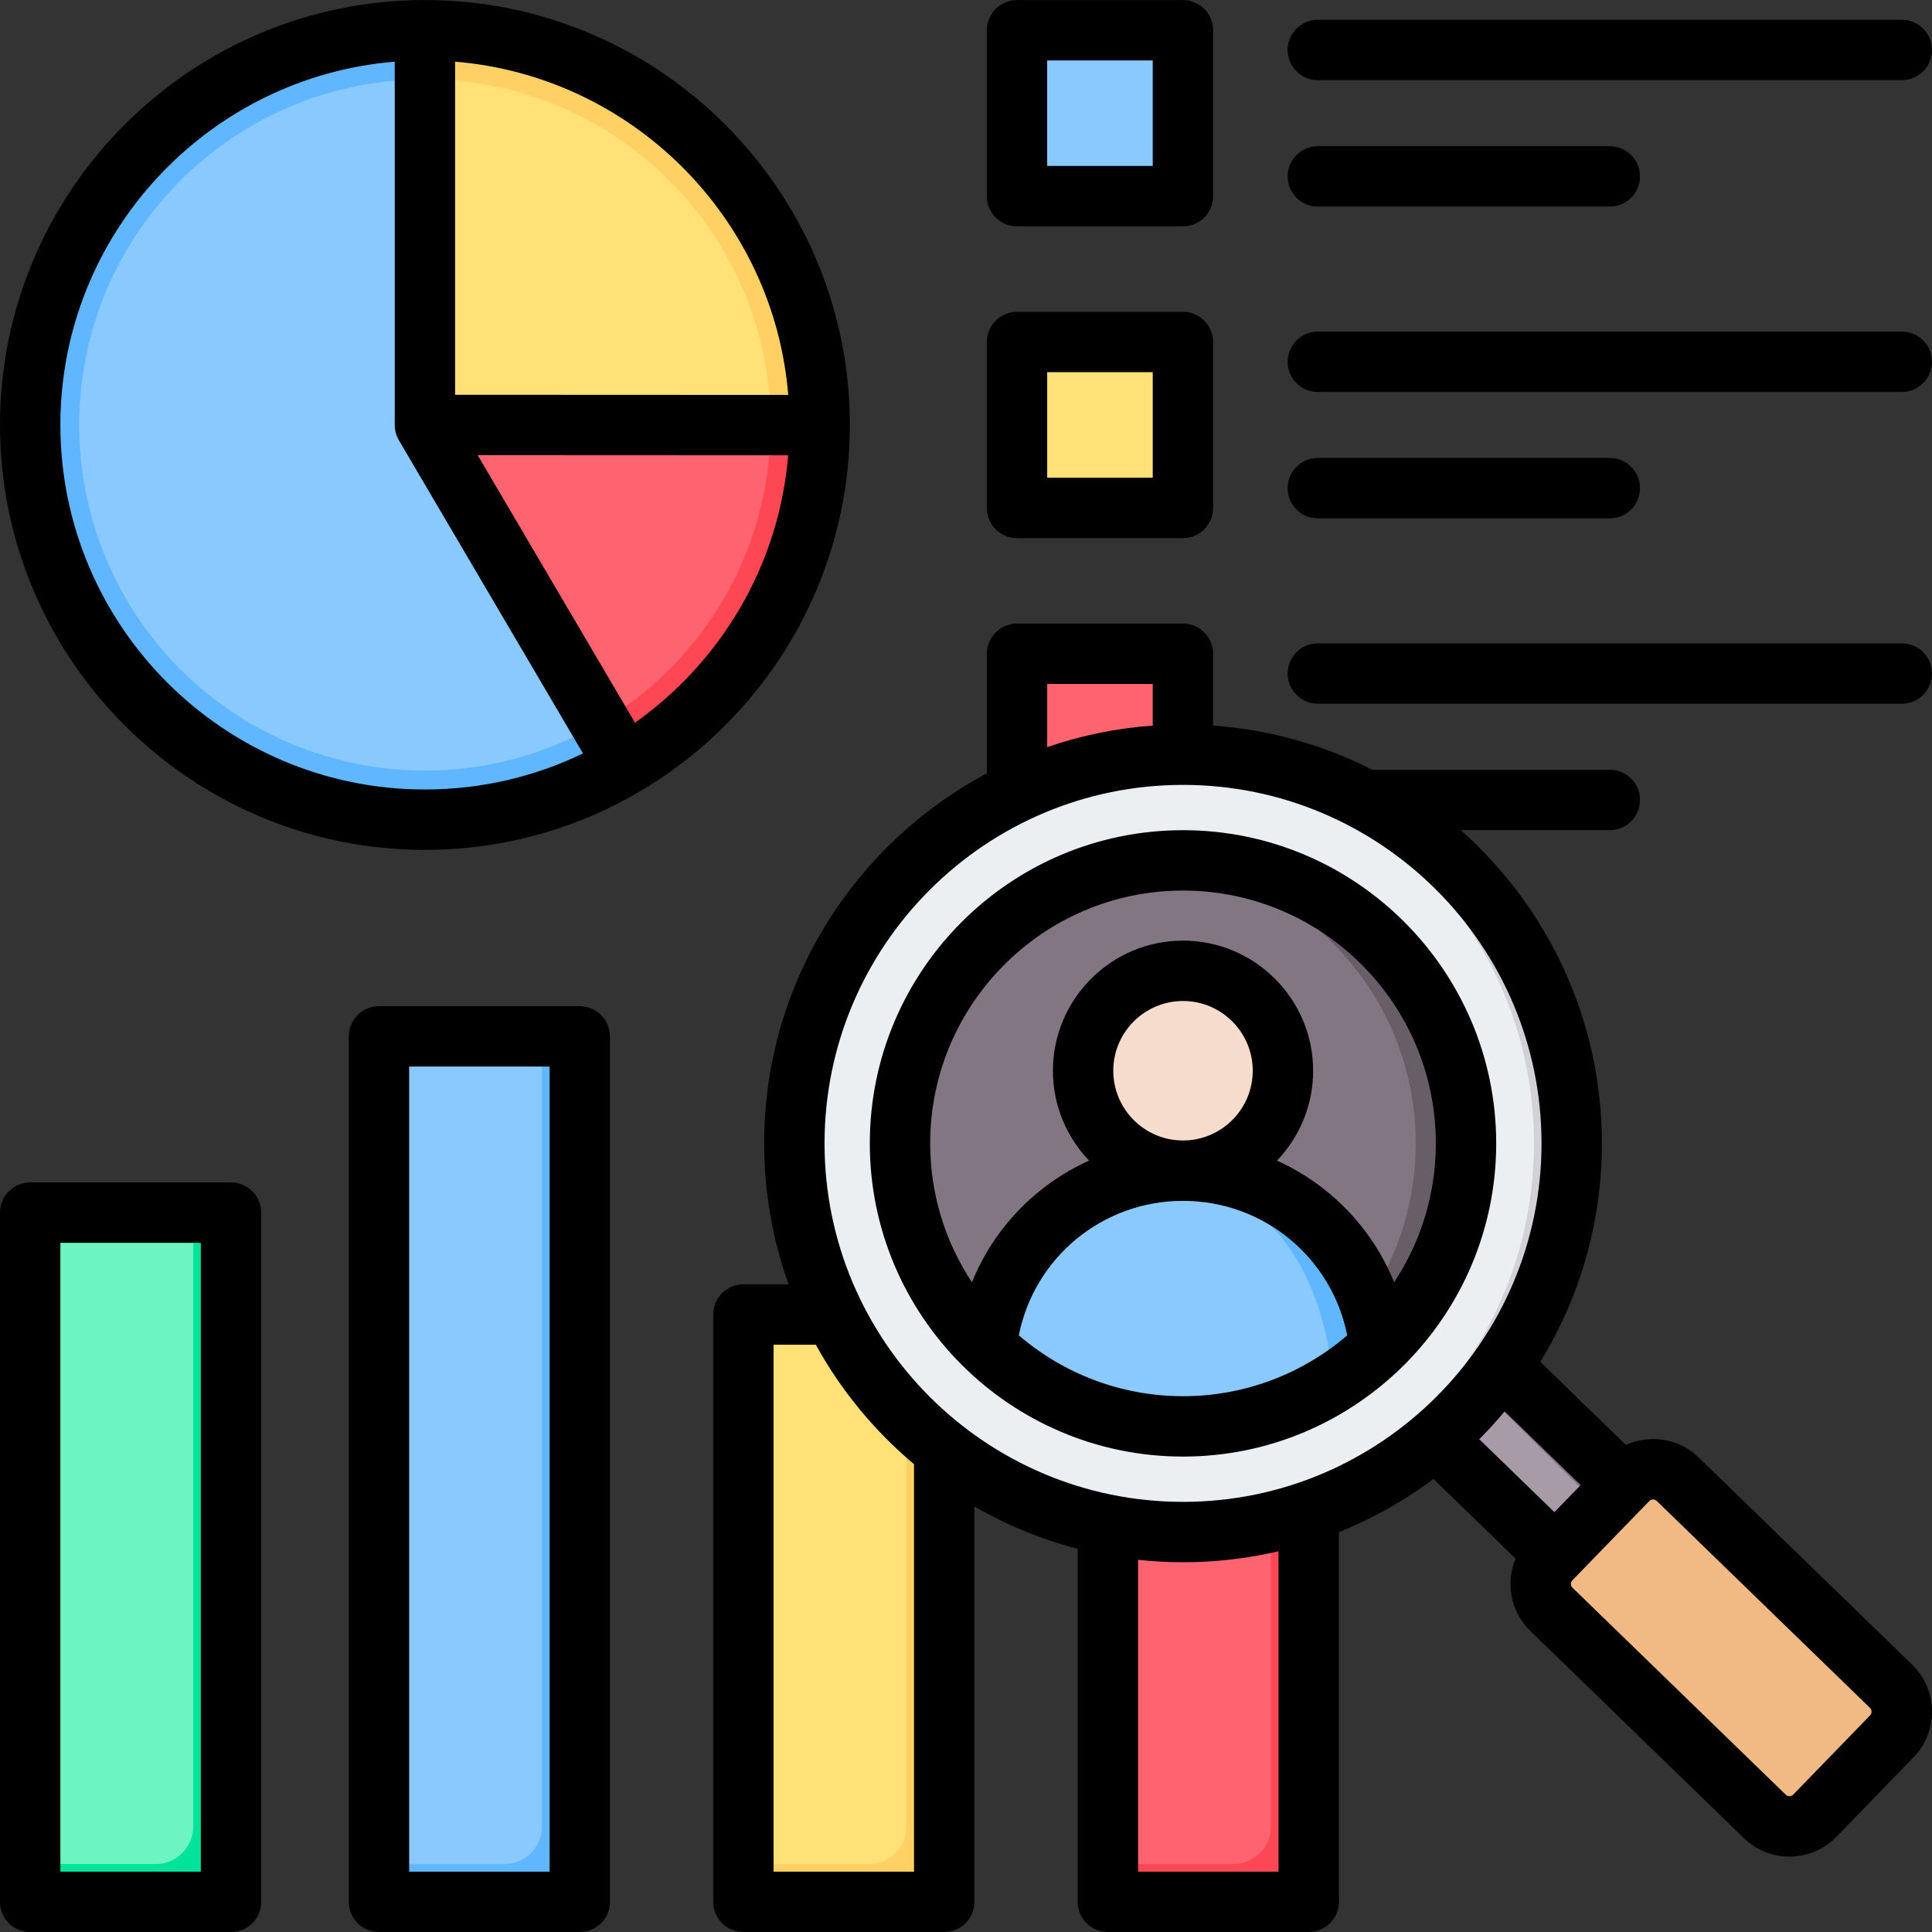
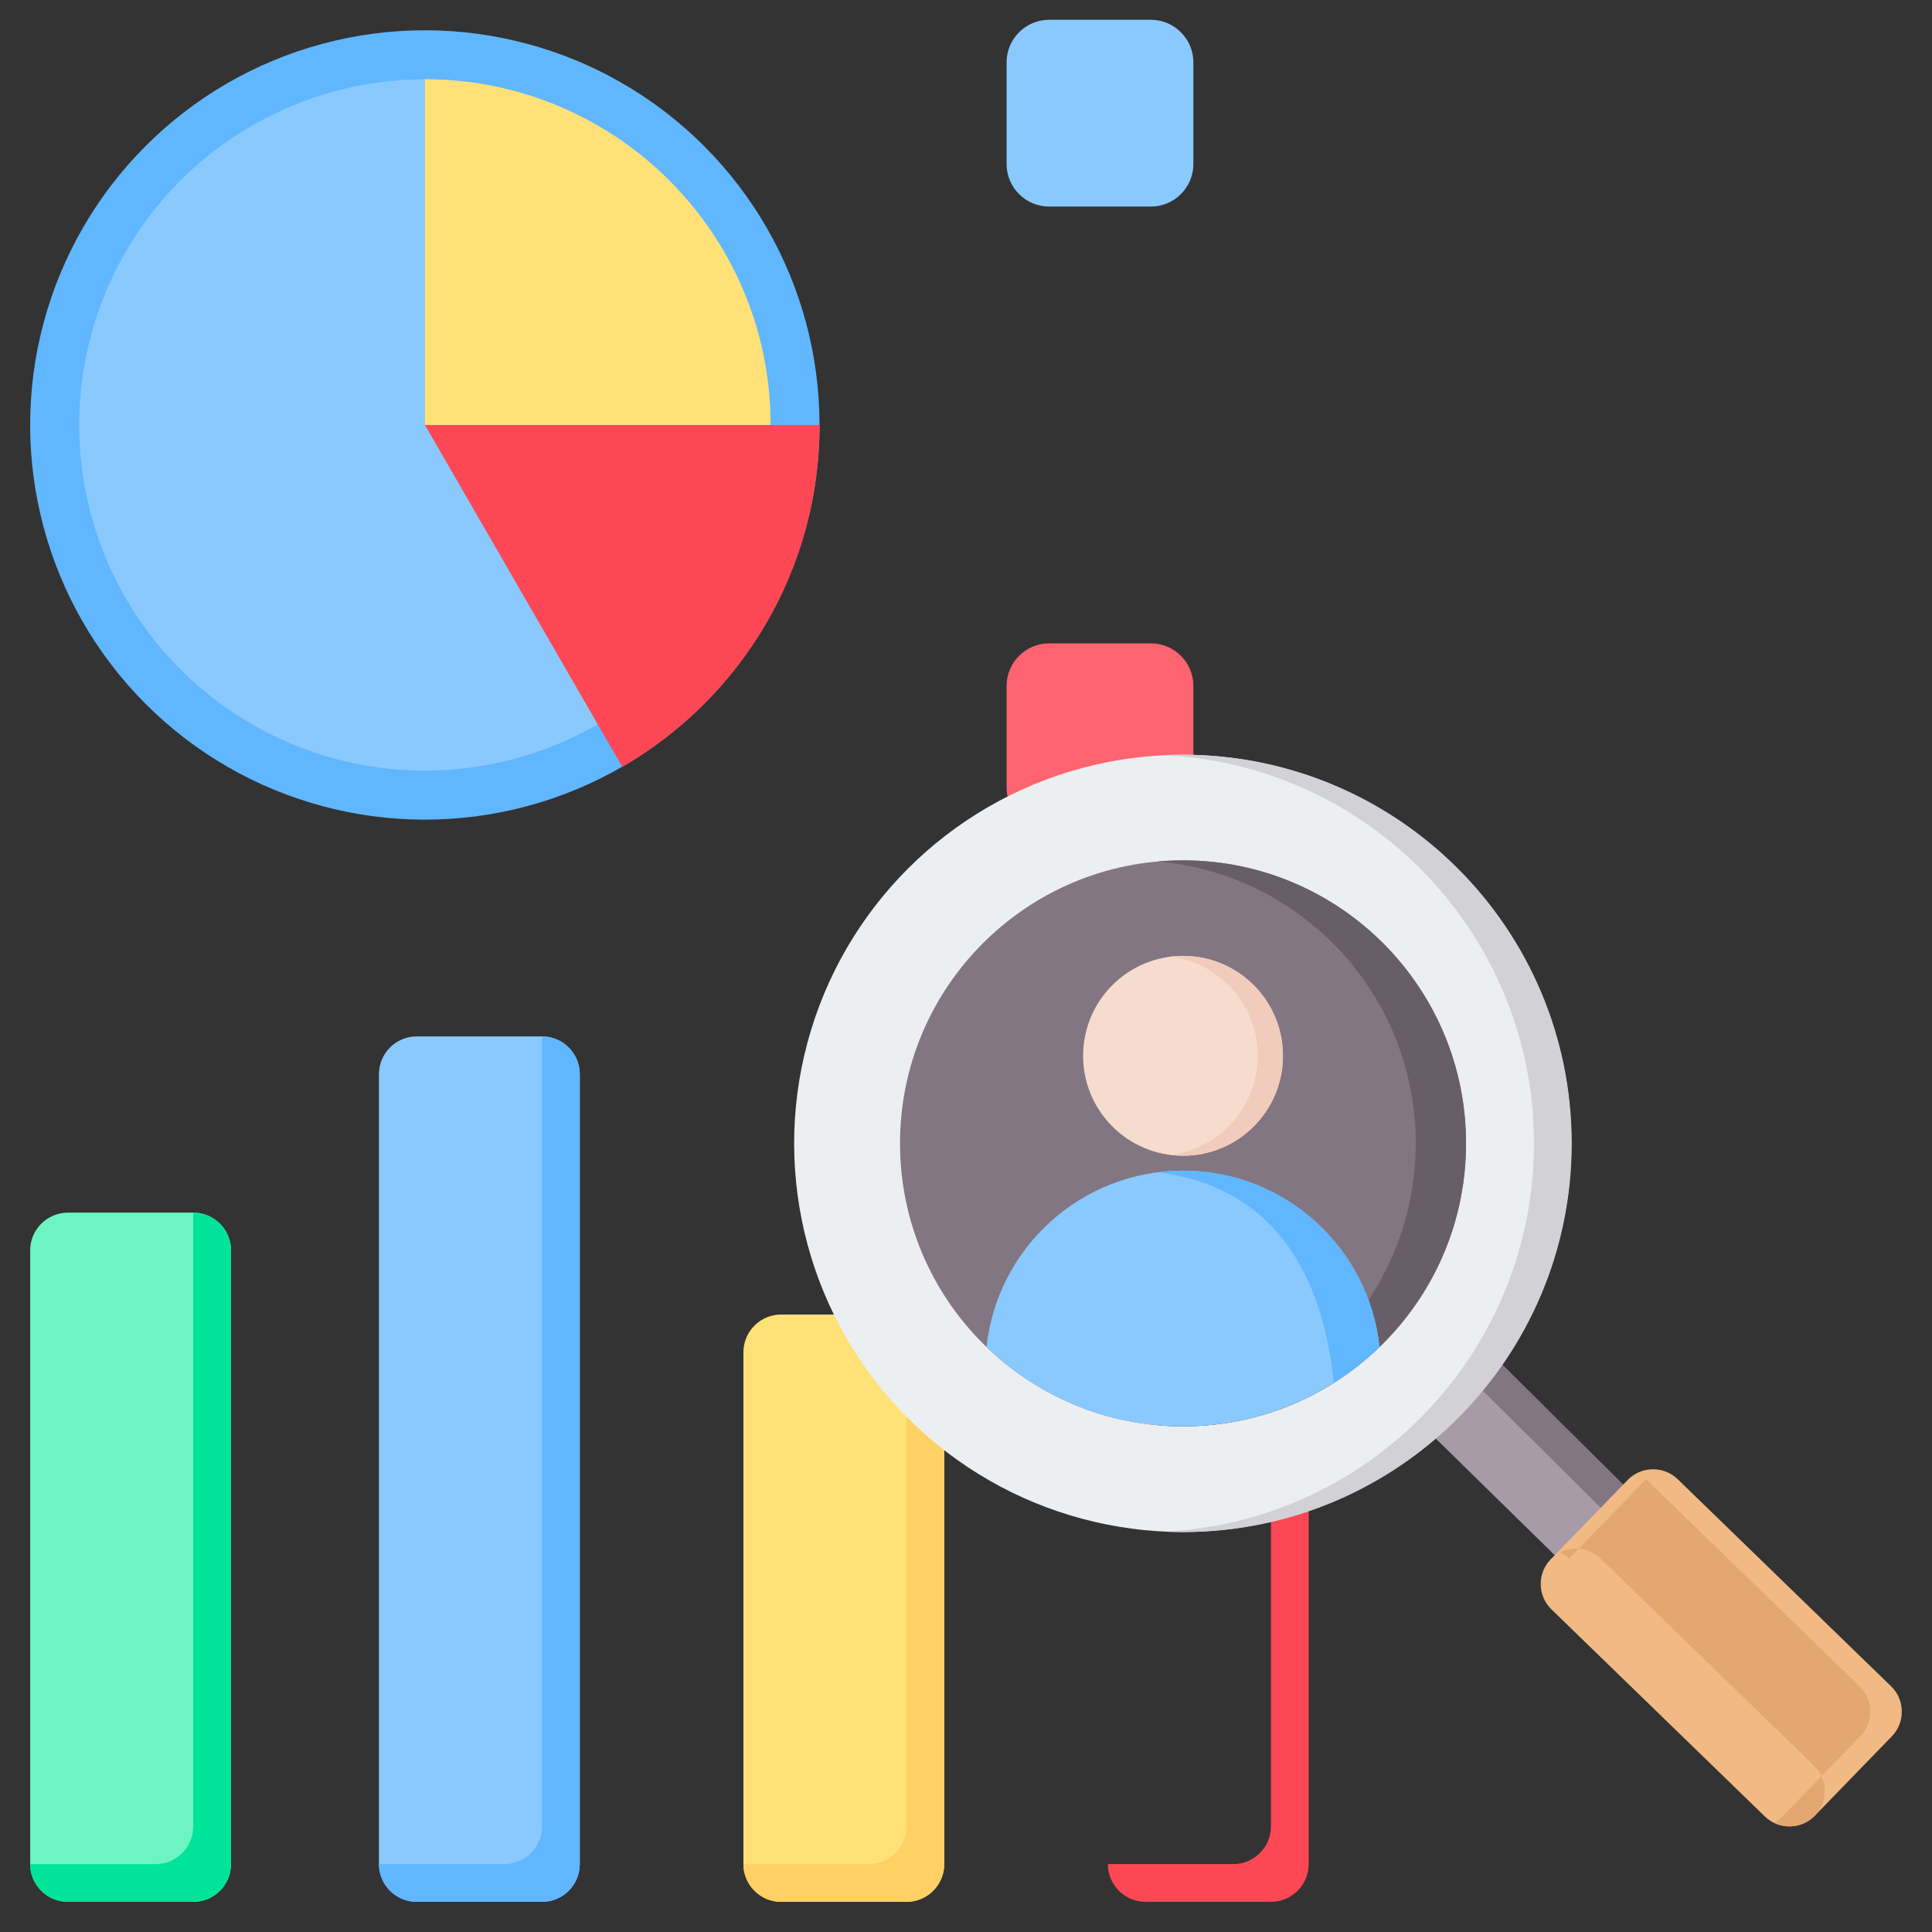
<svg xmlns="http://www.w3.org/2000/svg" id="Layer_1" height="512" viewBox="0 0 512 512" width="512">
  <rect x="0" y="0" width="512" height="512" fill="#333333" stroke="none" />
  <g clip-rule="evenodd" fill-rule="evenodd">
    <g>
      <g>
        <ellipse cx="112.608" cy="112.62" fill="#60b7ff" rx="104.61" ry="104.61" transform="matrix(.707 -.707 .707 .707 -46.652 112.612)" />
        <ellipse cx="112.608" cy="112.62" fill="#8ac9fe" rx="91.612" ry="91.612" transform="matrix(.707 -.707 .707 .707 -46.652 112.612)" />
        <path d="m112.608 112.62h104.61c0 38.717-21.035 72.518-52.298 90.607z" fill="#fd4755" />
-         <path d="m112.608 112.62h91.612c0 33.906-18.421 63.508-45.799 79.349z" fill="#fe646f" />
-         <path d="m217.218 112.62h-104.61v-104.61c57.774 0 104.61 46.836 104.61 104.61z" fill="#ffd064" />
        <path d="m204.22 112.62h-91.612v-91.612c50.596 0 91.612 41.016 91.612 91.612z" fill="#ffe177" />
      </g>
      <g>
        <path d="m278.016 5.247h26.98c6.2 0 11.257 5.057 11.257 11.257v26.98c0 6.2-5.057 11.257-11.257 11.257h-26.98c-6.2 0-11.257-5.057-11.257-11.257v-26.98c-.001-6.2 5.056-11.257 11.257-11.257z" fill="#8ac9fe" />
-         <path d="m278.016 87.873h26.98c6.2 0 11.257 5.057 11.257 11.257v26.98c0 6.2-5.057 11.257-11.257 11.257h-26.98c-6.2 0-11.257-5.057-11.257-11.257v-26.98c-.001-6.2 5.056-11.257 11.257-11.257z" fill="#ffe177" />
        <path d="m278.016 170.498h26.98c6.2 0 11.257 5.057 11.257 11.257v26.98c0 6.2-5.057 11.257-11.257 11.257h-26.98c-6.2 0-11.257-5.057-11.257-11.257v-26.98c-.001-6.2 5.056-11.257 11.257-11.257z" fill="#fe646f" />
      </g>
      <g>
        <path d="m207.012 348.361h33.219c5.508 0 10 4.492 10 10v135.651c0 5.508-4.492 10-10 10-11.073 0-22.146 0-33.219 0-5.508 0-10-4.492-10-10 0-45.217 0-90.434 0-135.651 0-5.508 4.492-10 10-10z" fill="#ffe177" />
        <path d="m240.231 348.361c5.508 0 10 4.492 10 10v135.651c0 5.508-4.492 10-10 10-11.073 0-22.146 0-33.219 0-5.508 0-10-4.492-10-10v-.001h33.219c5.508 0 10-4.492 10-10z" fill="#ffd064" />
-         <path d="m303.597 348.361h33.219c5.508 0 10 4.492 10 10v135.651c0 5.508-4.492 10-10 10-11.073 0-22.146 0-33.219 0-5.508 0-10-4.492-10-10 0-45.217 0-90.434 0-135.651 0-5.508 4.493-10 10-10z" fill="#fe646f" />
        <path d="m336.816 348.361c5.508 0 10 4.492 10 10v135.651c0 5.508-4.492 10-10 10-11.073 0-22.146 0-33.219 0-5.508 0-10-4.492-10-10v-.001h33.219c5.508 0 10-4.492 10-10z" fill="#fd4755" />
        <path d="m18 321.361h33.219c5.508 0 10 4.492 10 10v162.651c0 5.508-4.492 10-10 10-11.073 0-22.146 0-33.219 0-5.508 0-10-4.492-10-10 0-54.217 0-108.434 0-162.651 0-5.508 4.492-10 10-10z" fill="#6cf5c2" />
        <path d="m51.219 321.361c5.508 0 10 4.492 10 10v162.651c0 5.508-4.492 10-10 10-11.073 0-22.146 0-33.219 0-5.508 0-10-4.492-10-10v-.001h33.219c5.508 0 10-4.492 10-10z" fill="#00e499" />
        <path d="m110.426 274.658h33.219c5.508 0 10 4.492 10 10v209.354c0 5.508-4.492 10-10 10-11.073 0-22.146 0-33.219 0-5.508 0-10-4.492-10-10 0-69.785 0-139.57 0-209.354 0-5.508 4.492-10 10-10z" fill="#8ac9fe" />
        <path d="m143.645 274.658c5.508 0 10 4.492 10 10v209.354c0 5.508-4.492 10-10 10-11.073 0-22.146 0-33.219 0-5.508 0-10-4.492-10-10v-.001h33.219c5.508 0 10-4.492 10-10z" fill="#60b7ff" />
      </g>
      <g>
        <path d="m390.702 354.862c-4.999 7.13-10.879 13.598-17.481 19.245l47.533 46.594 18.096-18.649z" fill="#a79ba7" />
        <path d="m391.023 354.541c-.935 3.066-2.677 5.396-5.174 6.938l47.218 46.908 5.783-6.336z" fill="#837683" />
        <path d="m480.944 481.179 20.422-21.047c3.587-3.696 3.496-9.654-.199-13.241l-56.565-54.889c-3.695-3.587-9.655-3.497-13.241.198l-20.423 21.047c-3.586 3.695-3.497 9.655.2 13.241l56.565 54.888c3.696 3.587 9.655 3.499 13.241-.197z" fill="#f1ba84" />
-         <path d="m436.234 392.002 56.565 54.889c3.695 3.587 3.786 9.544.199 13.24l-20.423 21.047c-.755.778-1.615 1.396-2.536 1.854 3.552 1.765 8.004 1.136 10.905-1.854l20.423-21.047c3.587-3.696 3.496-9.653-.2-13.241l-56.565-54.889c-2.918-2.832-7.246-3.372-10.705-1.655.84.419 1.63.97 2.337 1.656z" fill="#e3a76f" />
+         <path d="m436.234 392.002 56.565 54.889c3.695 3.587 3.786 9.544.199 13.24l-20.423 21.047c-.755.778-1.615 1.396-2.536 1.854 3.552 1.765 8.004 1.136 10.905-1.854c3.587-3.696 3.496-9.653-.2-13.241l-56.565-54.889c-2.918-2.832-7.246-3.372-10.705-1.655.84.419 1.63.97 2.337 1.656z" fill="#e3a76f" />
        <ellipse cx="313.513" cy="303.008" fill="#eceff1" rx="103.004" ry="103.004" transform="matrix(.707 -.707 .707 .707 -122.433 310.437)" />
        <path d="m313.514 200.004c56.887 0 103.004 46.116 103.004 103.004 0 56.887-46.117 103.004-103.004 103.004-1.677 0-3.343-.043-5-.123 54.564-2.608 98.004-47.671 98.004-102.881 0-55.211-43.439-100.273-98.004-102.881 1.656-.08 3.323-.123 5-.123z" fill="#d1d1d6" />
      </g>
      <g>
        <circle cx="313.513" cy="303.006" fill="#837683" r="75" />
        <path d="m375.179 303.006c0 15.342-4.607 29.608-12.512 41.49-3.051 4.586-6.593 8.817-10.552 12.617-11.975 11.498-27.759 19.058-45.27 20.6 2.197.194 4.42.292 6.667.292 3.644 0 7.228-.26 10.733-.762.452-.065.903-.134 1.353-.207 35.675-5.779 62.914-36.724 62.914-74.031 0-41.422-33.579-75-75-75-2.247 0-4.47.099-6.667.292 38.3 3.375 68.334 35.534 68.334 74.709z" fill="#685e68" />
        <path d="m313.513 310.239c-27.017 0-49.26 20.471-52.077 46.74 13.49 13.019 31.848 21.027 52.076 21.027 3.644 0 7.228-.26 10.733-.762 15.951-2.286 30.28-9.593 41.34-20.267-2.811-26.275-25.051-46.738-52.072-46.738z" fill="#8ac9fe" />
        <path d="m306.847 310.659c31.176 3.962 43.74 27.552 46.628 55.822 4.361-2.751 8.418-5.94 12.11-9.504-2.812-26.275-25.052-46.738-52.073-46.738-2.257 0-4.482.143-6.665.42z" fill="#60b7ff" />
        <circle cx="313.514" cy="279.799" fill="#f6dccd" r="26.481" />
        <path d="m333.328 279.799c0 13.496-10.096 24.634-23.147 26.273 1.092.137 2.204.208 3.333.208 14.625 0 26.481-11.856 26.481-26.481s-11.856-26.481-26.481-26.481c-1.129 0-2.242.071-3.333.208 13.051 1.639 23.147 12.777 23.147 26.273z" fill="#f1cbbc" />
      </g>
    </g>
-     <path d="m246.507 303.009c0 13.587 4.081 26.231 11.063 36.808 5.841-14.422 17.041-25.924 31.048-32.241-5.93-6.194-9.586-14.583-9.586-23.82 0-19.013 15.469-34.478 34.478-34.478 19.022 0 34.482 15.465 34.482 34.478 0 9.237-3.652 17.626-9.582 23.82 13.998 6.317 25.202 17.819 31.048 32.241 6.982-10.577 11.054-23.221 11.054-36.808 0-36.945-30.052-67.002-67.002-67.002-36.942 0-67.003 30.057-67.003 67.002zm67.002-.769c-10.191 0-18.48-8.289-18.48-18.484 0-10.19 8.289-18.48 18.48-18.48 10.19 0 18.48 8.289 18.48 18.48-.001 10.195-8.29 18.484-18.48 18.484zm0 67.767c-16.597 0-31.789-6.081-43.508-16.116 4.067-20.584 22.117-35.652 43.508-35.652 21.4 0 39.45 15.068 43.522 35.652-11.72 10.034-26.921 16.116-43.522 16.116zm-83.001-66.998c0-45.767 37.242-83 83-83 45.772 0 83 37.233 83 83 0 45.762-37.228 83-83 83-45.757 0-83-37.237-83-83zm-84.858-20.352h-37.223v213.352h37.223zm15.997-8.001v229.355c0 4.416-3.59 8.001-7.997 8.001h-53.22c-4.421 0-8.001-3.585-8.001-8.001v-229.355c0-4.421 3.581-8.001 8.001-8.001h53.221c4.406-.001 7.996 3.58 7.996 8.001zm333.949 177.973-56.566-54.887c-.311-.307-.68-.373-.939-.373-.014 0-.023 0-.033 0-.26.005-.642.075-.958.401l-20.423 21.046c-.316.326-.377.708-.368.972 0 .264.071.642.401.958l56.557 54.891c.533.505 1.43.491 1.934-.028l20.428-21.051c.5-.518.491-1.419-.033-1.929zm-156.777-41.53c-8.129 1.901-16.602 2.911-25.311 2.911-4.02 0-8.001-.222-11.908-.642v82.642h37.219zm-96.592-23.07c-10.506-8.827-19.367-19.56-26.028-31.666h-11.191v139.647h37.219zm-23.716-85.02c0-52.386 42.616-95.007 94.998-95.007 52.391 0 95.012 42.621 95.012 95.007 0 52.382-42.621 95.002-95.012 95.002-52.382 0-94.998-42.62-94.998-95.002zm59.005-105.013c8.874-3.052 18.253-5.005 27.972-5.704v-11.03h-27.972zm121.233 176.035c-2.132 2.557-4.383 5.025-6.732 7.379l19.914 19.324 6.959-7.167zm108.359 91.671-20.418 21.046c-3.402 3.505-7.931 5.265-12.469 5.265-4.359 0-8.723-1.628-12.092-4.897l-56.557-54.887c-3.321-3.222-5.194-7.553-5.265-12.2-.038-2.434.434-4.798 1.34-6.973l-21.768-21.126c-7.652 5.727-16.069 10.488-25.061 14.106v97.974c0 4.416-3.59 8.001-7.997 8.001h-53.221c-4.421 0-8.001-3.585-8.001-8.001v-93.558c-9.7-2.519-18.89-6.322-27.368-11.214v104.772c0 4.416-3.581 8.001-8.001 8.001h-53.221c-4.416 0-7.997-3.585-7.997-8.001v-155.649c0-4.421 3.581-8.001 7.997-8.001h11.969c-4.18-11.681-6.468-24.254-6.468-37.351 0-42.437 23.938-79.377 59.01-98.055v-31.694c0-4.416 3.581-8.001 8.001-8.001h43.97c4.421 0 8.002 3.586 8.002 8.001v19.032c15.078 1.076 29.34 5.175 42.167 11.7h62.959c4.42 0 8.001 3.581 8.001 7.997 0 4.421-3.581 8.002-8.001 8.002h-39.499c22.919 20.352 37.398 50.023 37.398 83.019 0 21.197-5.982 41.021-16.328 57.887l22.697 22.027c2.151-.977 4.5-1.514 6.93-1.552 4.671-.071 9.03 1.665 12.361 4.888l56.562 54.892c6.869 6.665 7.039 17.681.368 24.55zm-453.889-136.344h-37.219v166.651h37.219zm16.002-7.997v182.649c0 4.416-3.581 8.001-8.001 8.001h-53.221c-4.421 0-8.001-3.585-8.001-8.001v-182.649c0-4.42 3.581-8.001 8.001-8.001h53.221c4.421 0 8.001 3.581 8.001 8.001zm208.295-194.759h27.972v-27.967h-27.972zm-15.998 8.001v-43.97c0-4.416 3.581-7.996 8.001-7.996h43.97c4.421 0 8.002 3.581 8.002 7.996v43.97c0 4.416-3.581 8.001-8.002 8.001h-43.97c-4.42 0-8.001-3.585-8.001-8.001zm87.718 2.765h77.381c4.42 0 8.001-3.586 8.001-8.001 0-4.421-3.581-8.001-8.001-8.001h-77.381c-4.416 0-7.997 3.581-7.997 8.001.001 4.415 3.581 8.001 7.997 8.001zm0-33.496h154.762c4.421 0 8.001-3.581 8.001-8.001 0-4.416-3.581-8.002-8.001-8.002h-154.762c-4.416 0-7.997 3.585-7.997 8.002.001 4.42 3.581 8.001 7.997 8.001zm-71.72-59.898h27.972v-27.962h-27.972zm-15.998 8.002v-43.965c0-4.421 3.581-8.001 8.001-8.001h43.97c4.421 0 8.002 3.581 8.002 8.001v43.965c0 4.421-3.581 8.001-8.002 8.001h-43.97c-4.42 0-8.001-3.581-8.001-8.001zm87.718 2.764h77.381c4.42 0 8.001-3.581 8.001-8.001 0-4.416-3.581-7.996-8.001-7.996h-77.381c-4.416 0-7.997 3.581-7.997 7.996.001 4.421 3.581 8.001 7.997 8.001zm0-33.491h154.762c4.421 0 8.001-3.581 8.001-8.001s-3.581-8.001-8.001-8.001h-154.762c-4.416 0-7.997 3.581-7.997 8.001s3.581 8.001 7.997 8.001zm-333.236 91.369c0 53.269 43.337 96.606 96.611 96.606 14.998 0 29.208-3.434 41.889-9.558l-48.791-82.991c-.717-1.231-1.099-2.632-1.099-4.058v-96.275c-49.542 4.086-88.61 45.702-88.61 96.276zm104.607-96.276c46.909 3.869 84.435 41.399 88.284 88.317l-88.284-.038zm88.27 104.32-82.288-.038 41.691 70.908c22.689-16.054 38.177-41.634 40.597-70.87zm-208.88-8.044c0 62.091 50.523 112.609 112.614 112.609 62.086 0 112.609-50.518 112.609-112.609s-50.523-112.609-112.609-112.609c-62.091 0-112.614 50.519-112.614 112.609zm341.243 65.88c0 4.416 3.581 7.997 7.997 7.997h154.762c4.421 0 8.001-3.581 8.001-7.997 0-4.421-3.581-8.001-8.001-8.001h-154.763c-4.416-.001-7.996 3.58-7.996 8.001z" />
  </g>
</svg>